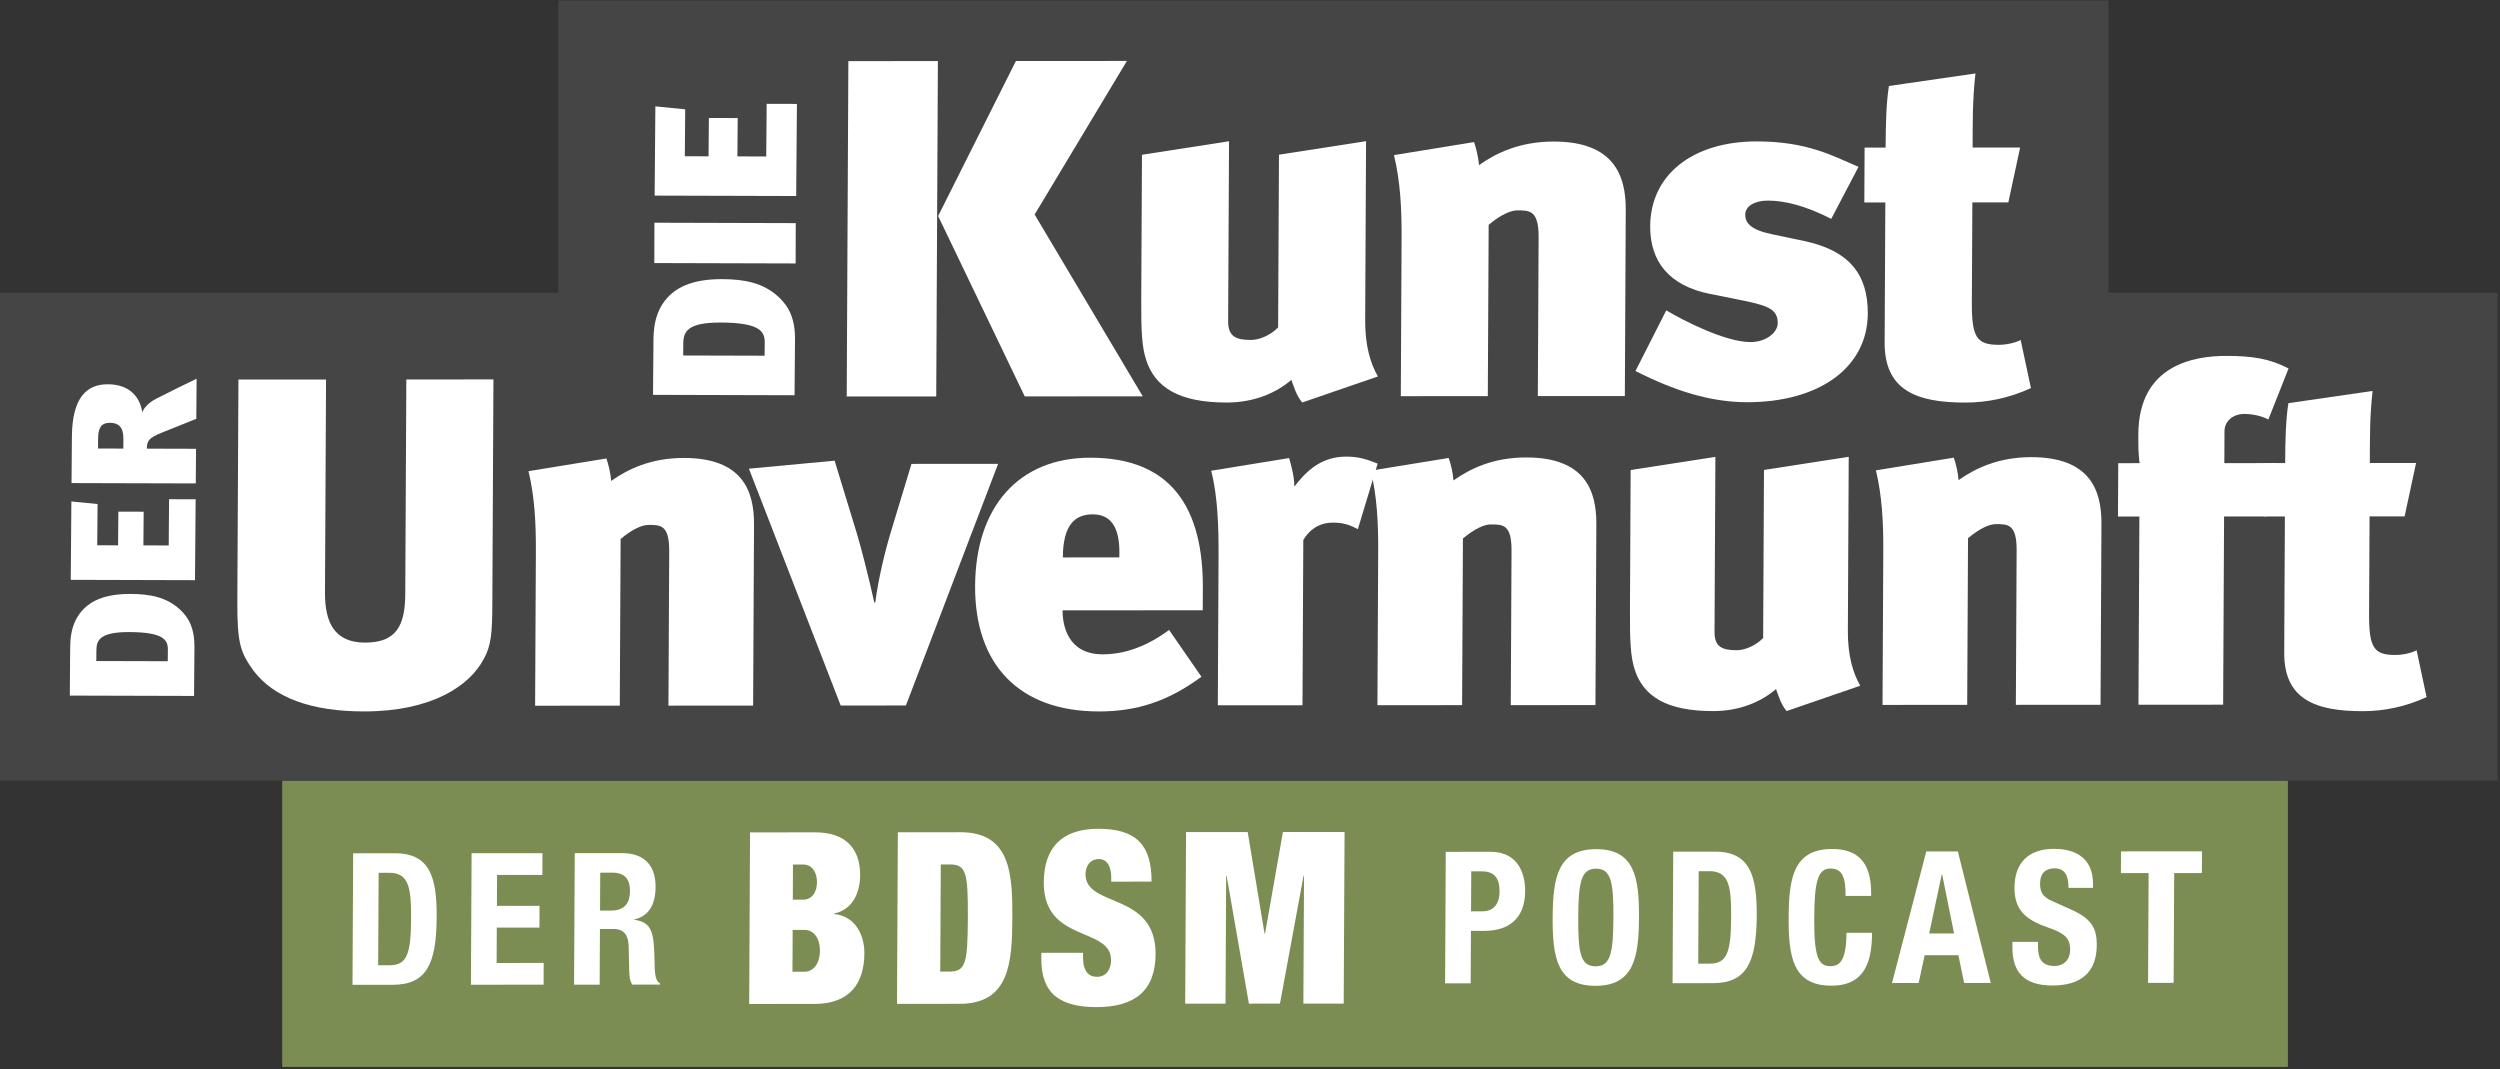
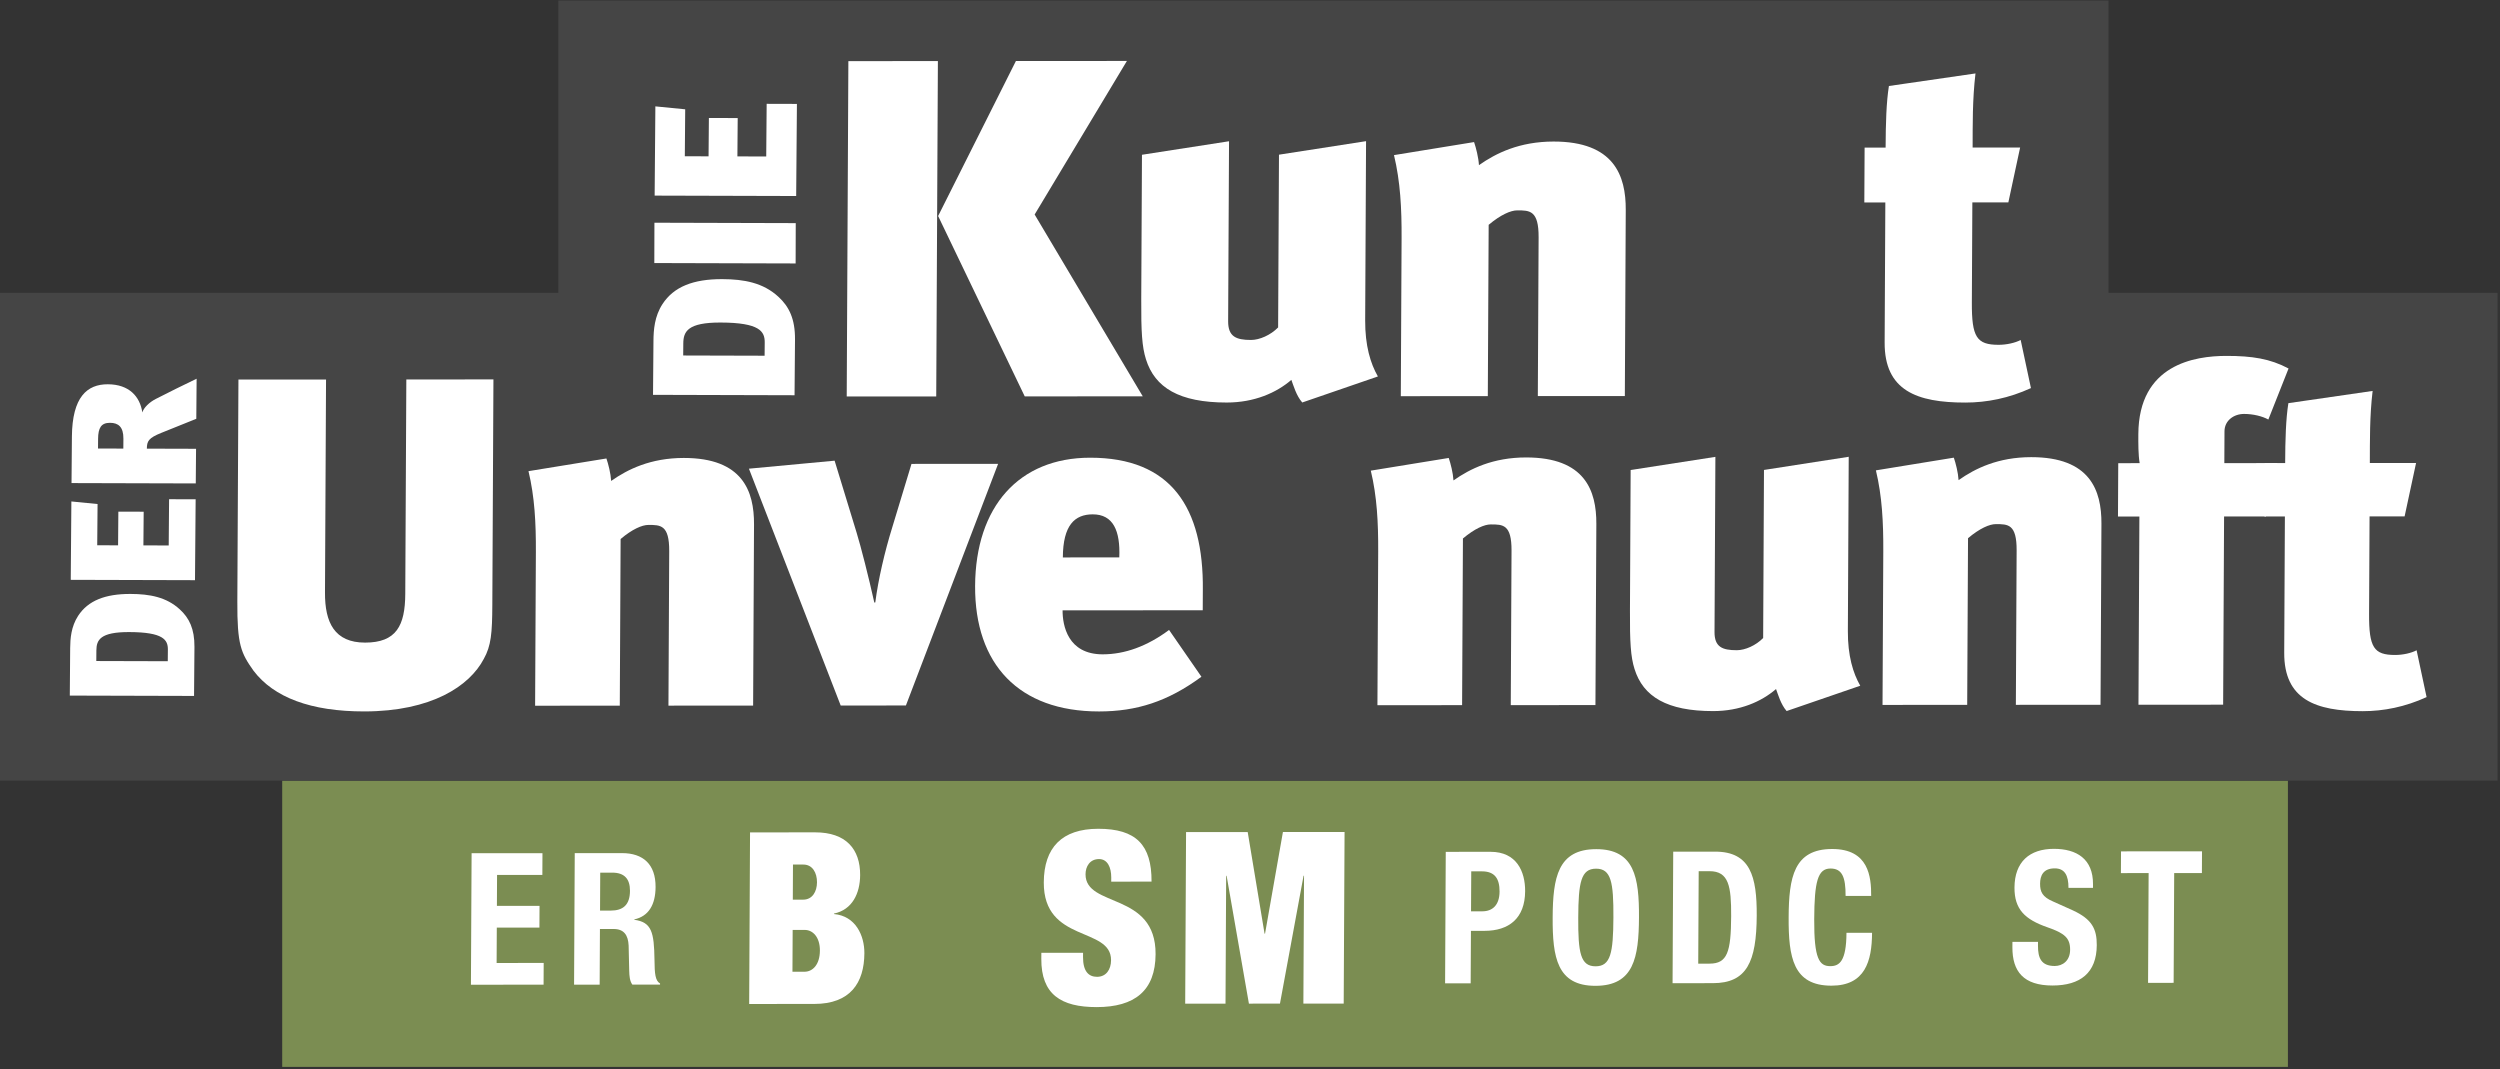
<svg xmlns="http://www.w3.org/2000/svg" style="fill-rule:evenodd;clip-rule:evenodd;stroke-linejoin:round;stroke-miterlimit:2;" xml:space="preserve" version="1.1" viewBox="0 0 1267 542" height="100%" width="100%">
  <rect x="0" y="0" width="1267" height="542" fill="#333333" stroke="none" />
  <rect style="fill:#7b8d52;" height="145.067" width="1016.49" y="395.63" x="143.024" />
  <path style="fill:#454545;" d="M282.982,148.403l0,-148.131l785.608,-0l-0,148.131l197.168,0l0,247.226l-1265.76,0l-0,-247.226l282.982,0Z" />
  <g>
    <path style="fill:#fff;fill-rule:nonzero;" d="M524.355,108.716l54.791,92.145l-59.809,0.032l-43.898,-91.418l39.418,-78.547l56.258,-0.037l-46.76,77.825Zm-95.238,92.23l0.837,-169.968l45.369,-0.025l-0.841,169.968l-45.365,0.025Z" />
  </g>
  <g>
    <path style="fill:#fff;fill-rule:nonzero;" d="M691.867,162.258c-0.064,12.926 2.679,21.949 6.449,28.531l-38.335,13.192c-3.023,-3.414 -4.517,-8.781 -5.52,-11.46c-7.636,6.588 -18.807,11.472 -32.752,11.485c-24.072,0.012 -36.455,-7.541 -40.944,-21.927c-1.997,-6.336 -2.466,-13.902 -2.383,-30.477l0.364,-73.162l44.128,-6.853l-0.452,91.2c-0.04,7.806 4.008,9.512 11.612,9.504c4.306,0.001 9.895,-2.442 13.717,-6.348l0.433,-87.547l44.131,-6.852l-0.448,90.714Z" />
  </g>
  <g>
    <path style="fill:#fff;fill-rule:nonzero;" d="M779.369,200.738l0.399,-80.471c0.07,-13.655 -4.495,-13.656 -10.83,-13.652c-3.296,0.003 -8.376,2.197 -14.483,7.324l-0.431,86.814l-44.093,0.029l0.396,-79.99c0.072,-15.119 -0.62,-28.771 -3.852,-42.183l40.585,-6.608c1,2.924 2.243,7.802 2.476,11.702c8.647,-6.102 20.587,-11.959 37.822,-11.971c30.662,-0.02 36.661,17.295 36.575,34.606l-0.464,94.375l-44.1,0.025Z" />
  </g>
  <g>
-     <path style="fill:#fff;fill-rule:nonzero;" d="M885.542,203.846c-18.752,0.01 -36.973,-5.832 -56.691,-15.818l15.613,-30.733c8.589,5.112 29.823,16.075 42.751,16.068c7.855,-0.005 13.709,-4.887 13.729,-9.518c0.039,-6.831 -4.266,-8.775 -17.171,-11.453l-16.969,-3.401c-21.014,-4.136 -30.578,-16.565 -30.495,-34.369c0.132,-25.847 21.248,-42.935 53.944,-42.95c25.848,-0.017 38.993,7.537 51.636,12.892l-13.816,26.348c-12.894,-6.58 -23.527,-9.256 -32.141,-9.251c-6.845,0.002 -11.417,2.936 -11.437,7.081c-0.026,4.39 2.998,7.8 13.632,9.986l16.203,3.41c23.039,4.86 32.357,17.049 32.261,36.802c-0.137,27.31 -24.553,44.886 -61.049,44.906" />
-   </g>
+     </g>
  <g>
    <path style="fill:#fff;fill-rule:nonzero;" d="M999.724,74.775l24.075,-0.011l-5.965,27.802l-18.244,0.009l-0.256,50.723c-0.085,17.56 2.427,21.46 13.583,21.452c4.055,-0.001 8.367,-0.985 11.161,-2.446l5.201,24.382c-11.177,5.128 -22.34,7.333 -33.236,7.337c-24.583,0.017 -41.025,-6.074 -40.906,-30.458l0.353,-70.962l-10.649,0.007l0.142,-27.803l10.645,-0.007c0.063,-12.432 0.363,-22.921 1.672,-31.216l43.879,-6.366c-1.589,13.415 -1.397,25.851 -1.455,37.557" />
  </g>
  <g>
    <path style="fill:#fff;fill-rule:nonzero;" d="M249.509,306.653c-0.071,14.236 -0.594,20.645 -4.329,27.29c-7.217,13.764 -26.52,26.589 -60.553,26.609c-27.132,0.02 -45.839,-7.091 -56.133,-20.61c-6.367,-9.015 -8.32,-13.041 -8.214,-35.111l0.561,-112.469l44.394,-0.022l-0.532,107.955c-0.081,15.186 4.804,25.385 20.34,25.377c15.788,-0.008 20.265,-8.553 20.348,-24.685l0.538,-108.675l44.145,-0.024l-0.565,114.365Z" />
  </g>
  <g>
    <path style="fill:#fff;fill-rule:nonzero;" d="M338.77,357.613l0.39,-78.3c0.062,-13.287 -4.376,-13.284 -10.54,-13.28c-3.208,-0.001 -8.149,2.137 -14.092,7.122l-0.422,84.475l-42.912,0.025l0.387,-77.828c0.07,-14.712 -0.605,-27.998 -3.746,-41.045l39.493,-6.43c0.975,2.844 2.186,7.589 2.41,11.385c8.413,-5.936 20.037,-11.638 36.807,-11.649c29.839,-0.016 35.675,16.828 35.594,33.673l-0.456,91.827l-42.913,0.025Z" />
  </g>
  <g>
    <path style="fill:#fff;fill-rule:nonzero;" d="M459.116,357.541l-33.048,0.019l-46.511,-120.033l43.426,-4.056l11.162,36.526c2.184,7.124 6.06,22.304 8.952,35.352l0.493,-0.003c1.541,-11.859 4.816,-25.861 8.574,-37.966l9.78,-32.272l43.897,-0.027l-46.725,122.46Z" />
  </g>
  <g>
    <path style="fill:#fff;fill-rule:nonzero;" d="M553.801,260.671c-9.127,0.003 -15.071,5.466 -15.152,21.838l28.61,-0.016c0.559,-13.527 -3.1,-21.83 -13.458,-21.822m5.072,70.944c11.099,-0.006 22.464,-4.048 33.607,-12.358l16.406,23.715c-17.079,12.587 -32.891,17.577 -51.881,17.589c-40.693,0.027 -63.017,-23.929 -62.822,-63.552c0.202,-40.331 22.273,-65.023 58.28,-65.047c40.938,-0.025 57.586,25.12 57.133,67.115c-0.025,4.51 -0.037,7.593 -0.05,10.201l-71.032,0.046c-0.038,7.596 2.607,22.304 20.359,22.291" />
  </g>
  <g>
-     <path style="fill:#fff;fill-rule:nonzero;" d="M688.166,268.189c-4.427,-2.368 -7.629,-3.315 -12.563,-3.314c-7.398,0.007 -12.105,3.805 -15.088,8.785l-0.414,83.763l-42.912,0.022l0.37,-74.502c0.076,-15.664 -0.341,-31.084 -3.729,-44.371l39.493,-6.427c1.21,4.27 2.663,9.489 2.639,14.47c5.213,-6.642 12.654,-15.192 26.223,-15.2c6.161,-0.004 10.102,1.18 16.011,3.551l-10.03,33.223Z" />
-   </g>
+     </g>
  <g>
    <path style="fill:#fff;fill-rule:nonzero;" d="M765.657,357.358l0.39,-78.299c0.062,-13.287 -4.372,-13.288 -10.54,-13.28c-3.208,-0.001 -8.149,2.137 -14.092,7.121l-0.422,84.472l-42.912,0.029l0.387,-77.829c0.07,-14.711 -0.605,-27.997 -3.749,-41.048l39.496,-6.43c0.975,2.847 2.186,7.592 2.41,11.389c8.417,-5.94 20.037,-11.639 36.81,-11.649c29.836,-0.02 35.672,16.828 35.592,33.672l-0.457,91.827l-42.913,0.025Z" />
  </g>
  <g>
    <path style="fill:#fff;fill-rule:nonzero;" d="M936.497,319.765c-0.061,12.578 2.606,21.354 6.277,27.762l-37.306,12.832c-2.946,-3.319 -4.399,-8.541 -5.375,-11.151c-7.431,6.414 -18.304,11.166 -31.869,11.174c-23.431,0.01 -35.48,-7.335 -39.848,-21.335c-1.943,-6.165 -2.4,-13.521 -2.317,-29.657l0.349,-71.178l42.95,-6.675l-0.441,88.741c-0.037,7.597 3.902,9.255 11.3,9.251c4.19,-0.004 9.631,-2.378 13.349,-6.182l0.418,-85.177l42.947,-6.672l-0.434,88.267Z" />
  </g>
  <g>
    <path style="fill:#fff;fill-rule:nonzero;" d="M1021.64,357.206l0.39,-78.3c0.062,-13.287 -4.376,-13.288 -10.544,-13.28c-3.204,-0.001 -8.145,2.137 -14.088,7.122l-0.422,84.471l-42.912,0.029l0.387,-77.828c0.07,-14.712 -0.605,-27.998 -3.746,-41.045l39.493,-6.434c0.975,2.848 2.186,7.593 2.41,11.389c8.413,-5.936 20.033,-11.638 36.803,-11.649c29.843,-0.02 35.679,16.828 35.599,33.673l-0.457,91.823l-42.913,0.029Z" />
  </g>
  <g>
    <path style="fill:#fff;fill-rule:nonzero;" d="M1149.6,212.629c-2.952,-1.661 -7.631,-2.841 -12.317,-2.844c-5.176,0.006 -9.883,3.333 -9.91,8.789l-0.079,16.136l26.887,-0.018l-5.809,27.053l-21.208,0.01l-0.475,95.384l-42.913,0.029l0.469,-95.389l-10.851,0.008l0.137,-27.048l10.851,-0.008c-0.718,-4.269 -0.693,-9.966 -0.67,-14.71c0.174,-35.354 28.562,-39.642 44.591,-39.649c13.07,-0.009 22.192,1.41 31.537,6.384l-10.24,25.873Z" />
  </g>
  <g>
    <path style="fill:#fff;fill-rule:nonzero;" d="M1201.03,234.664l23.431,-0.014l-5.805,27.05l-17.763,0.012l-0.241,49.352c-0.085,17.085 2.365,20.881 13.216,20.873c3.945,0 8.144,-0.953 10.865,-2.378l5.062,23.726c-10.878,4.986 -21.745,7.13 -32.347,7.136c-23.924,0.013 -39.923,-5.911 -39.807,-29.636l0.34,-69.048l-10.354,0.005l0.129,-27.045l10.362,-0.008c0.058,-12.104 0.355,-22.306 1.629,-30.373l42.695,-6.196c-1.542,13.054 -1.355,25.152 -1.412,36.544" />
  </g>
  <g>
    <path style="fill:#fff;fill-rule:nonzero;" d="M394.44,150.362c5.414,4.933 8.554,11.195 8.47,21.697l-0.231,28.25l-71.729,-0.202l0.225,-27.477c0.044,-5.356 0.509,-12.283 4.576,-18.526c5.728,-8.801 15.641,-12.681 30.255,-12.64c11.114,0.028 20.774,1.845 28.434,8.898m-48.146,23.658l-0.051,6.142l41.26,0.114l0.057,-6.705c0.047,-5.575 -2.486,-10.055 -22.349,-10.114c-16.673,-0.045 -18.865,4.535 -18.917,10.563" />
  </g>
  <g>
    <path style="fill:#fff;" d="M331.664,112.875l71.617,0.202l-0.058,20.438l-71.617,-0.201l0.058,-20.439Z" />
  </g>
  <g>
    <path style="fill:#fff;fill-rule:nonzero;" d="M403.497,99.339l-71.725,-0.201l0.367,-45.227l15.118,1.489l-0.193,23.793l12.032,0.031l0.165,-19.428l14.604,0.037l-0.155,19.433l14.611,0.041l0.221,-26.686l15.334,0.043l-0.379,46.675Z" />
  </g>
  <g>
    <path style="fill:#fff;fill-rule:nonzero;" d="M91.114,308.827c4.75,4.33 7.505,9.831 7.436,19.055l-0.205,24.817l-62.965,-0.177l0.188,-24.134c0.041,-4.704 0.458,-10.781 4.018,-16.27c5.036,-7.738 13.741,-11.145 26.565,-11.11c9.76,0.028 18.238,1.614 24.963,7.819m-42.267,20.778l-0.044,5.398l36.225,0.1l0.051,-5.887c0.038,-4.899 -2.195,-8.837 -19.627,-8.887c-14.635,-0.039 -16.566,3.976 -16.605,9.276" />
  </g>
  <g>
    <path style="fill:#fff;fill-rule:nonzero;" d="M98.822,294.035l-62.965,-0.177l0.316,-39.723l13.274,1.312l-0.174,20.892l10.571,0.03l0.138,-17.07l12.835,0.035l-0.141,17.07l12.829,0.035l0.188,-23.439l13.46,0.037l-0.331,40.998Z" />
  </g>
  <g>
    <path style="fill:#fff;fill-rule:nonzero;" d="M99.487,212.245l-17.678,7.112c-6.525,2.623 -7.351,4.197 -7.38,8.019l24.933,0.072l-0.145,17.555l-62.965,-0.176l0.193,-23.538c0.157,-20.113 7.715,-26.566 18.198,-26.536c10.837,0.03 16.297,6.225 17.496,14.272c0.651,-2.347 3.564,-5.184 6.831,-6.844c4.269,-2.246 15.964,-8.006 20.679,-10.247l-0.162,20.311Zm-49.812,15.063l12.829,0.035l0.04,-5.001c0.048,-5.983 -2.55,-8.051 -6.795,-8.061c-4.522,-0.015 -5.991,2.63 -6.035,8.121l-0.039,4.906Z" />
  </g>
  <g>
    <path style="fill:#fff;fill-rule:nonzero;" d="M732.709,431.714l22.69,-0.017c13.233,-0.01 17.596,9.981 17.542,19.965c-0.069,13.818 -8.292,20.078 -20.536,20.09l-6.933,0.003l-0.136,26.598l-12.96,0.011l0.333,-66.65Zm12.813,30.141l5.763,-0.001c5.129,-0.003 8.659,-3.184 8.692,-9.994c0.03,-6.626 -2.469,-10.263 -8.952,-10.259l-5.399,0.002l-0.104,20.252Z" />
  </g>
  <g>
    <path style="fill:#fff;fill-rule:nonzero;" d="M808.94,430.35c19.443,-0.014 21.799,14.362 21.698,34.618c-0.104,20.255 -2.605,34.635 -22.047,34.646c-19.444,0.018 -21.803,-14.359 -21.699,-34.611c0.102,-20.259 2.605,-34.639 22.048,-34.653m-0.297,59.372c7.65,-0.008 8.942,-6.819 9.032,-24.744c0.093,-17.835 -1.131,-24.74 -8.784,-24.736c-7.653,0.008 -8.942,6.915 -9.036,24.751c-0.093,17.924 1.135,24.733 8.788,24.729" />
  </g>
  <g>
    <path style="fill:#fff;fill-rule:nonzero;" d="M847.989,431.631l21.244,-0.018c17.912,-0.014 21.177,12.681 21.078,32.377c-0.118,23.527 -5.031,34.262 -22.226,34.274l-20.429,0.016l0.333,-66.649Zm12.676,56.746l5.757,-0.006c9.007,-0.008 10.834,-5.889 10.927,-23.994c0.076,-15.126 -1.144,-22.867 -10.959,-22.86l-5.491,0.002l-0.234,46.858Z" />
  </g>
  <g>
    <path style="fill:#fff;fill-rule:nonzero;" d="M935.347,454.069c0.048,-9.705 -1.82,-13.904 -7.672,-13.902c-6.48,0.003 -8.134,6.728 -8.232,25.673c-0.104,20.167 2.579,23.808 8.165,23.803c4.584,-0.005 8.112,-2.431 8.184,-16.901l12.967,-0.01c-0.076,14.47 -3.558,26.796 -20.573,26.805c-19.443,0.014 -21.799,-14.362 -21.702,-34.615c0.105,-20.256 2.609,-34.635 22.048,-34.65c18.55,-0.015 19.827,14.082 19.778,23.786l-12.963,0.011Z" />
  </g>
  <g>
-     <path style="fill:#fff;fill-rule:nonzero;" d="M976.225,431.541l16.022,-0.011l16.679,66.637l-13.506,0.009l-2.9,-14.09l-17.1,0.012l-3.044,14.092l-13.502,0.013l17.351,-66.662Zm1.497,41.539l12.602,-0.008l-6.057,-29.963l-0.181,0.003l-6.364,29.968Z" />
-   </g>
+     </g>
  <g>
    <path style="fill:#fff;fill-rule:nonzero;" d="M1032.86,477.341l-0.01,1.96c-0.031,6.253 1.661,10.268 8.502,10.265c3.96,-0.006 7.751,-2.623 7.783,-8.224c0.03,-5.977 -2.836,-8.4 -11.467,-11.381c-11.501,-4.004 -16.785,-9.136 -16.73,-20.148c0.065,-13.067 7.656,-19.612 19.991,-19.62c11.524,-0.007 19.871,5.121 19.807,17.908l-0.009,1.87l-12.425,0.012c0.033,-6.356 -1.928,-9.9 -6.972,-9.894c-5.849,0.002 -7.395,3.737 -7.415,7.751c-0.024,4.106 1.132,6.724 6.608,9.049l9.974,4.476c9.697,4.475 12.196,9.42 12.148,17.632c-0.067,14.098 -8.383,20.451 -22.424,20.463c-14.671,0.01 -20.396,-7.078 -20.334,-19.408l0.013,-2.7l12.96,-0.011Z" />
  </g>
  <g>
    <path style="fill:#fff;fill-rule:nonzero;" d="M1115.98,431.441l-0.055,11.015l-14.044,0.009l-0.281,55.633l-12.96,0.011l0.285,-55.633l-14.048,0.011l0.055,-11.015l41.048,-0.031Z" />
  </g>
  <g>
-     <path style="fill:#fff;fill-rule:nonzero;" d="M178.982,432.454l21.247,-0.017c17.911,-0.011 21.18,12.681 21.075,32.376c-0.115,23.531 -5.031,34.263 -22.227,34.274l-20.428,0.016l0.333,-66.649Zm12.676,56.746l5.756,-0.005c9.007,-0.005 10.841,-5.886 10.928,-23.995c0.079,-15.125 -1.144,-22.873 -10.959,-22.867l-5.491,0.006l-0.234,46.861Z" />
-   </g>
+     </g>
  <g>
    <path style="fill:#fff;fill-rule:nonzero;" d="M274.923,432.388l-0.055,11.015l-22.959,0.014l-0.078,15.681l21.605,-0.016l-0.055,11.023l-21.605,0.012l-0.09,17.925l23.853,-0.019l-0.055,11.012l-36.819,0.026l0.34,-66.649l35.918,-0.024Z" />
  </g>
  <g>
    <path style="fill:#fff;fill-rule:nonzero;" d="M291.286,432.375l23.941,-0.015c10.72,-0.008 17.079,5.678 17.022,17.161c-0.042,8.965 -3.499,14.845 -10.798,16.438l-0.001,0.184c8.817,1.206 10.053,6.248 10.249,20.346c0.057,7.09 0.398,10.542 2.821,11.95l-0.002,0.556l-14.041,0.009c-1.344,-1.867 -1.513,-4.387 -1.588,-7.002l-0.294,-12.787c-0.244,-5.227 -2.298,-8.402 -7.611,-8.4l-6.93,0.006l-0.141,28.193l-12.967,0.01l0.34,-66.649Zm12.814,29.117l5.402,-0.002c6.211,-0.008 9.734,-2.81 9.77,-9.999c0.031,-6.162 -2.921,-9.24 -8.957,-9.236l-6.119,0.005l-0.096,19.232Z" />
  </g>
  <g>
    <path style="fill:#fff;fill-rule:nonzero;" d="M380.121,421.857l33.002,-0.023c15.625,-0.011 22.864,8.511 22.796,21.667c-0.052,9.261 -3.965,17.54 -13.258,19.496l0.002,0.244c10.917,0.965 15.45,10.828 15.404,19.838c-0.077,15.104 -7.181,25.705 -25.383,25.717l-33.002,0.026l0.439,-86.965Zm21.673,34.091l5.286,-0.004c4.58,-0.005 6.947,-4.025 6.973,-8.772c0.026,-4.872 -2.304,-9.016 -6.884,-9.011l-5.289,0l-0.086,17.787Zm-0.181,36.53l6.108,-0.002c4.112,-0.004 7.764,-3.529 7.801,-10.722c0.034,-6.817 -3.583,-10.473 -7.695,-10.469l-6.108,0.005l-0.106,21.188Z" />
  </g>
  <g>
-     <path style="fill:#fff;fill-rule:nonzero;" d="M455.033,421.801l31.711,-0.025c25.246,-0.016 26.437,20.696 26.32,43.467c-0.117,22.775 -1.513,43.479 -26.763,43.498l-31.707,0.022l0.439,-86.962Zm21.484,70.62l4.35,-0.003c8.454,-0.006 9.529,-3.652 9.649,-27.16c0.116,-23.505 -0.921,-27.162 -9.375,-27.155l-4.35,0.002l-0.274,54.316Z" />
-   </g>
+     </g>
  <g>
    <path style="fill:#fff;fill-rule:nonzero;" d="M563.17,446.819l0.012,-2.069c0.023,-5.233 -1.953,-9.377 -6.178,-9.375c-4.697,0.002 -6.832,3.782 -6.853,7.675c-0.086,17.177 35.663,8.75 35.5,40.538c-0.091,18.513 -10.591,26.798 -29.85,26.813c-18.085,0.01 -28.151,-6.437 -28.063,-24.461l0.019,-3.047l21.138,-0.015l-0.015,2.069c-0.034,7.427 2.893,10.109 7.115,10.104c4.583,-0.002 7.069,-3.657 7.089,-8.409c0.089,-17.173 -34.248,-8.62 -34.09,-39.431c0.086,-17.662 9.178,-27.17 27.614,-27.184c19.149,-0.01 27.095,8.144 26.997,26.78l-20.435,0.012Z" />
  </g>
  <g>
    <path style="fill:#fff;fill-rule:nonzero;" d="M601.095,421.699l31.239,-0.02l8.548,51.517l0.235,-0.002l9.069,-51.531l31.24,-0.02l-0.439,86.966l-20.436,0.015l0.332,-64.796l-0.237,-0.001l-11.959,64.801l-15.739,0.013l-11.295,-64.784l-0.234,-0.001l-0.331,64.792l-20.432,0.016l0.439,-86.965Z" />
  </g>
</svg>